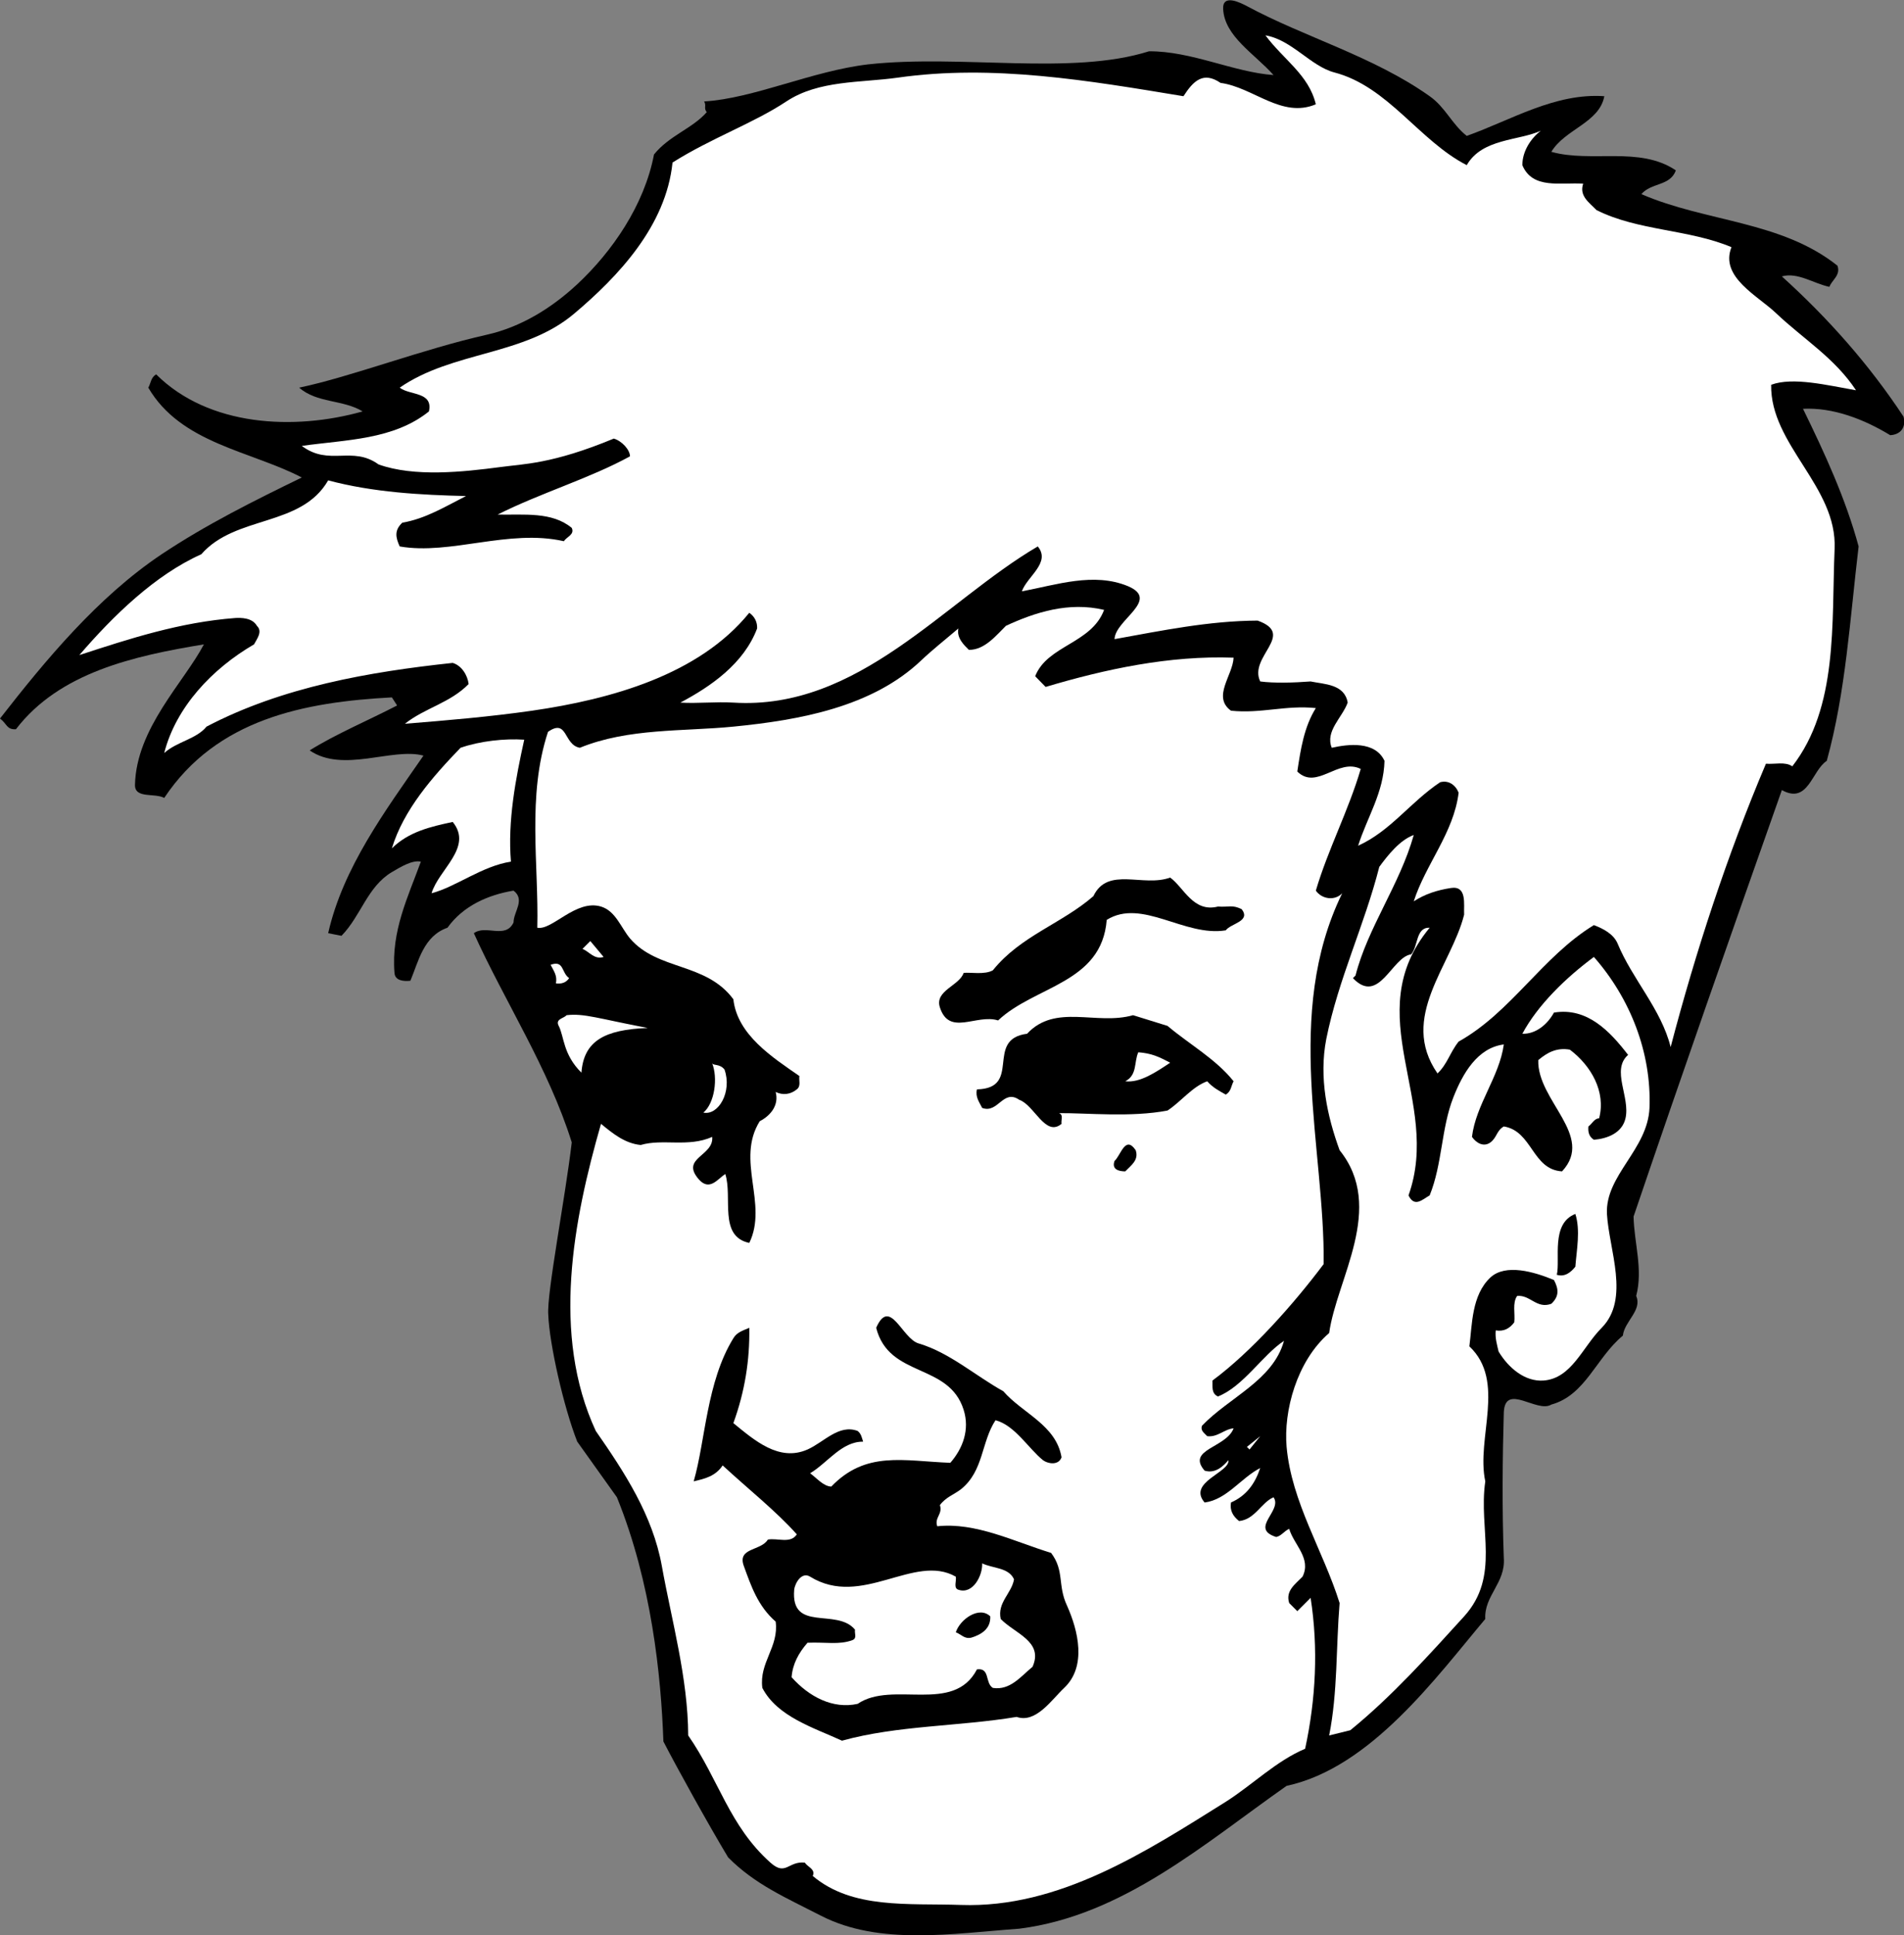
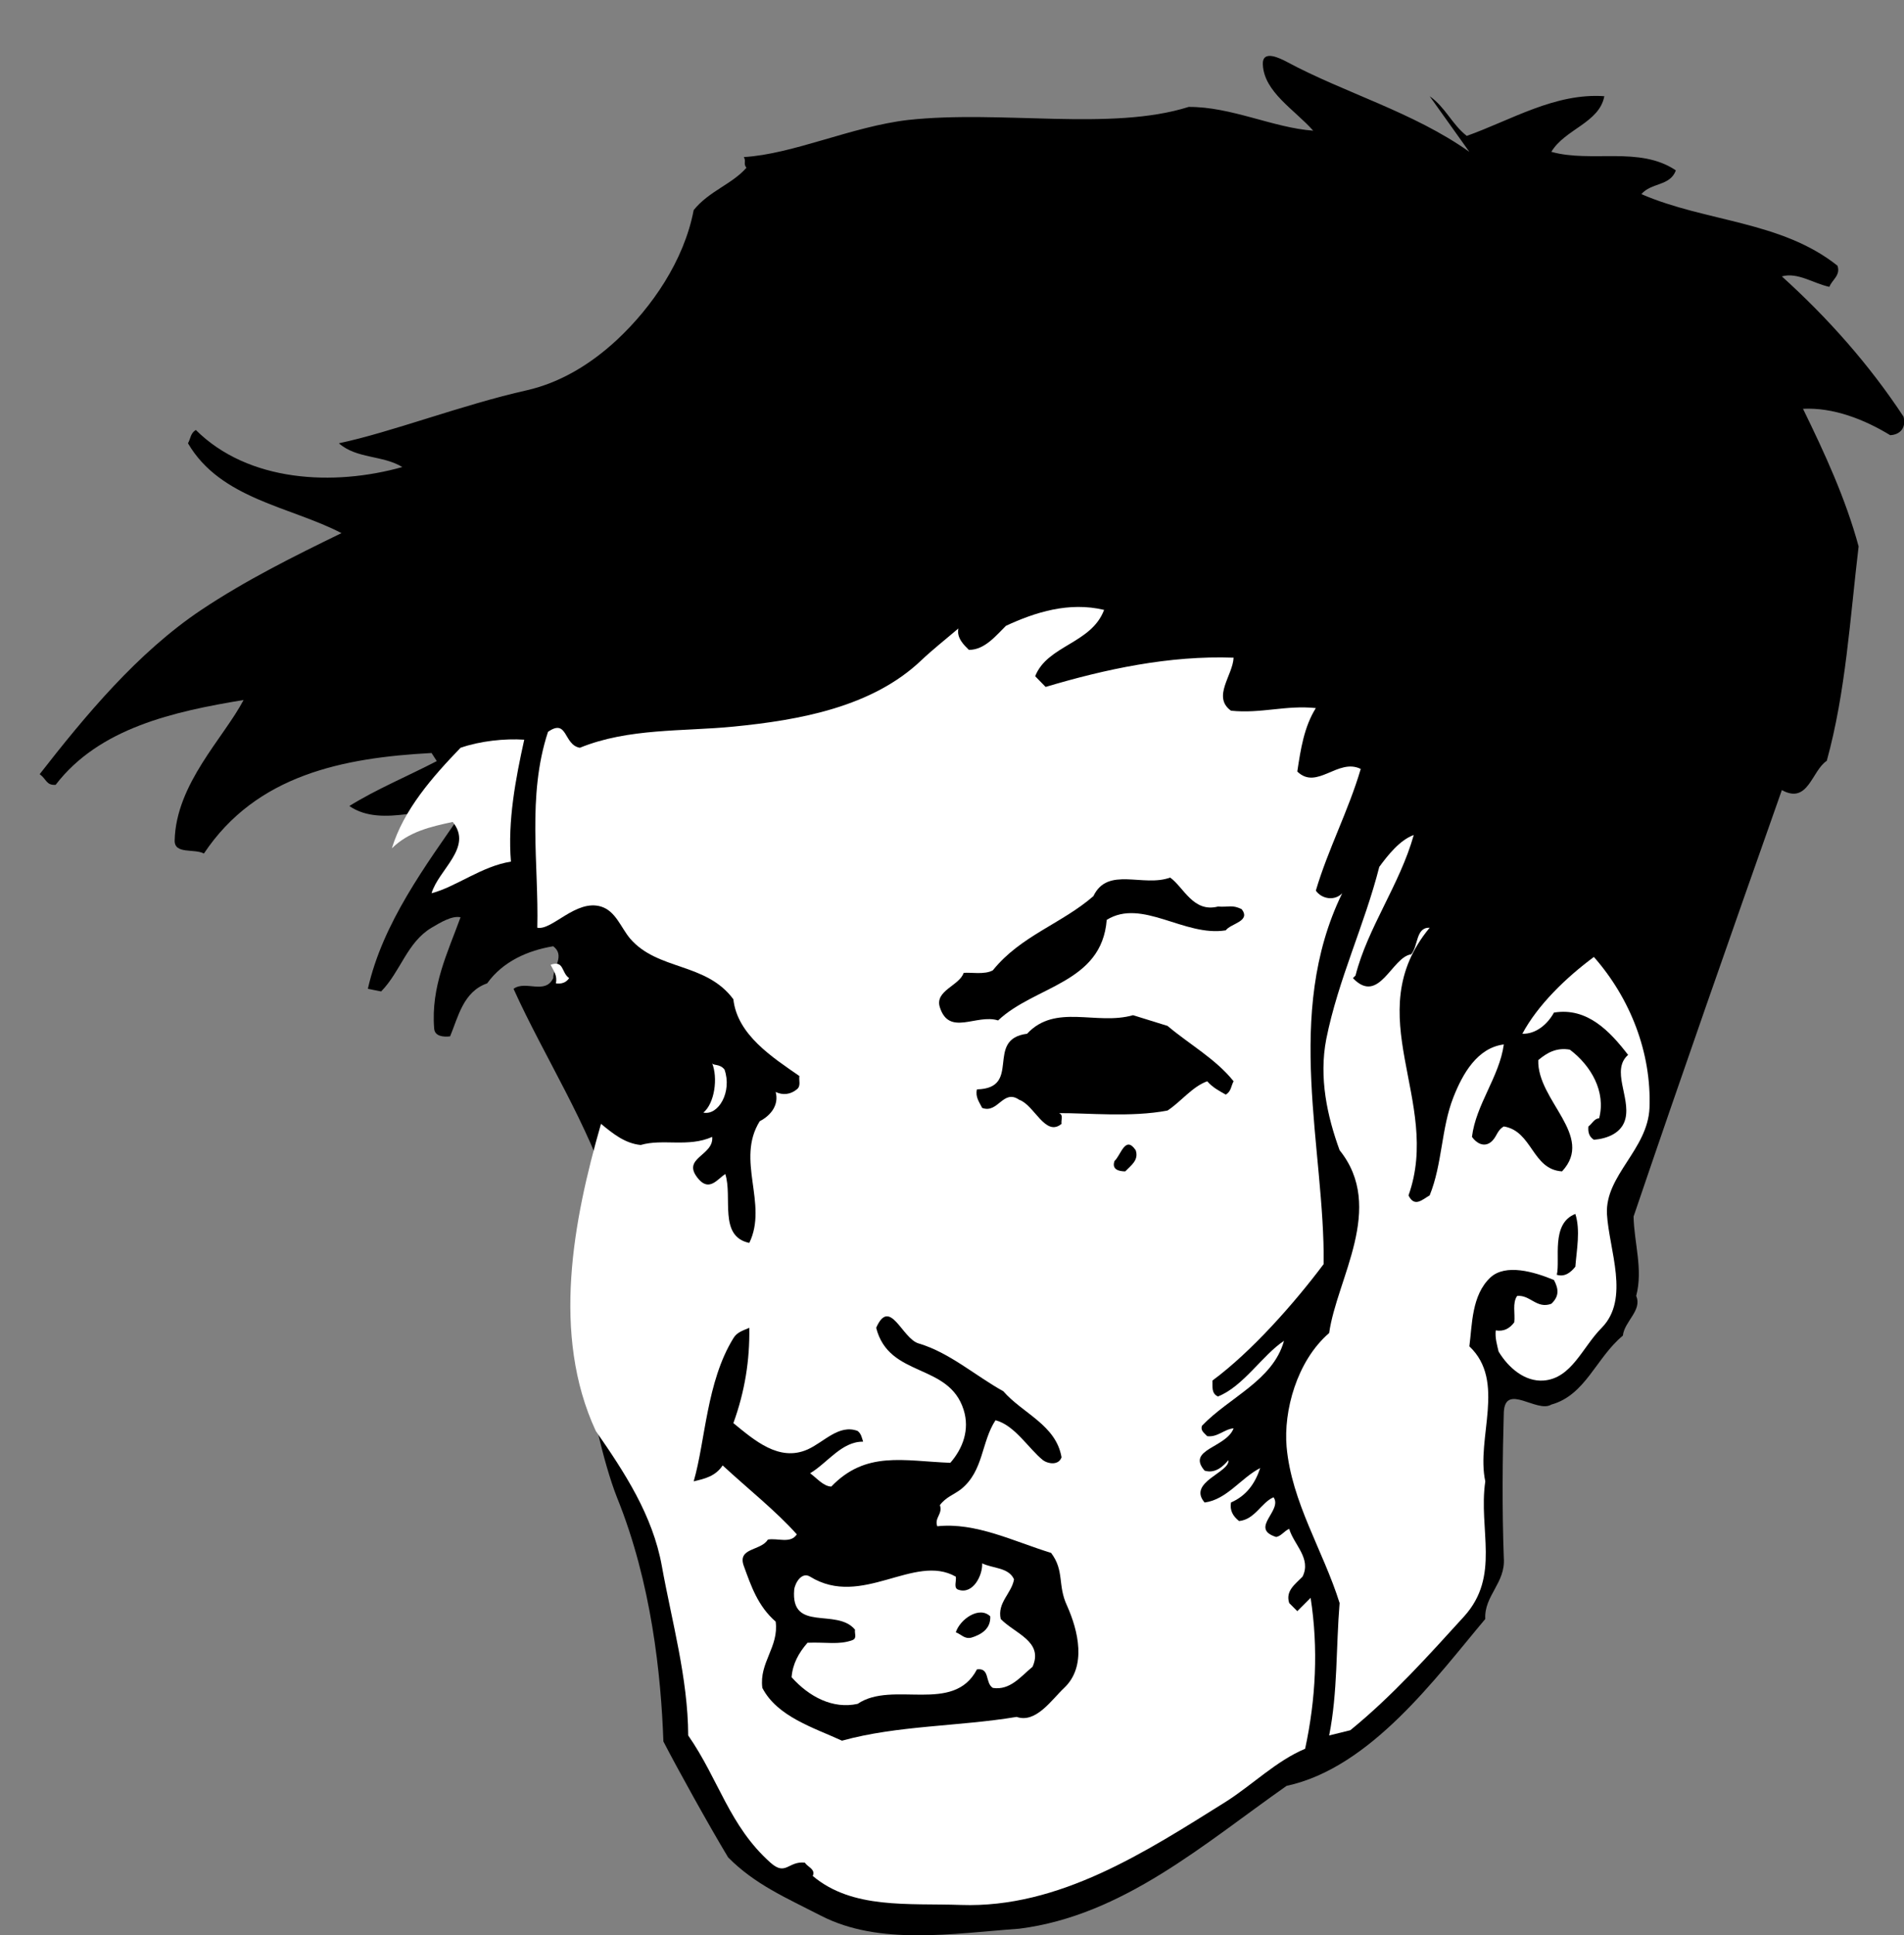
<svg xmlns="http://www.w3.org/2000/svg" viewBox="0 0 972.133 987.84" height="987.84" width="972.133" xml:space="preserve" id="svg2" version="1.1">
  <rect x="0" y="0" width="972.133" height="987.84" fill="#808080" stroke="none" />
  <defs id="defs6" />
  <g transform="matrix(1.333,0,0,-1.333,0,987.84)" id="g10">
    <g transform="scale(0.1)" id="g12">
-       <path id="path14" style="fill:#000000;fill-opacity:1;fill-rule:nonzero;stroke:none" d="m 5476,7042.25 c 61,-43 84,-106 142,-152 171,61 338,165 527,152 -19,-102 -151,-126 -203,-213 153,-43 338,23 477,-71 -22,-61 -94,-46 -132,-91 247,-107 535,-102 751,-274 13,-37 -21,-54 -31,-81 -61,13 -122,57 -182,40 176,-159 335,-338 466,-537 11,-43 -13,-69 -51,-71 -100,61 -219,107 -334,101 83,-170 163,-343 213,-527 -33,-275 -49,-557 -122,-821 -58,-38 -71,-168 -172,-112 -192,-544 -385,-1094 -568,-1633 2,-101 37,-202 10,-304 24,-55 -45,-97 -51,-152 -102,-84 -143,-228 -274,-264 -55,-34 -177,85 -182,-30 -5,-169 -7,-371 0,-558 7,-95 -76,-144 -71,-233 -187,-222 -439,-570 -761,-639 -315,-221 -627,-497 -1024,-547 -253,-18 -535,-66 -760,50 -132,68.004 -252,119 -355,223.004 -73,120.996 -196,342.996 -248,443.996 -9,252 -45,607 -178,935 l -152,213 c -52,132 -107,375 -111,487 -6,81 65,446 90,659 -89,284 -257,540 -375,801 46,34 121,-24 152,41 0,41 46,87 0,122 -97,-16 -193,-58 -253,-142 -92,-32 -111,-129 -142,-203 -26,-3 -59,0 -61,30 -13,161 52,291 101,426 -33,7 -77,-20 -111,-40 -94,-56 -118,-167 -193,-244 l -51,10 c 57,252 219,469 365,680 -119,32 -308,-68 -436,20 103,64 223,114 335,172 l -20,31 c -337,-18 -671,-83 -872,-385 -36,20 -113,-4 -112,50 5,217 188,393 264,538 -267,-44 -553,-107 -720,-325 -36,-2 -34,21 -61,41 174,223 374,465 619,629 171,114 354,205 537,294 -196,102 -463,130 -588,344 10,17 9,38 30,51 201,-200 528,-216 791,-142 -75,46 -175,31 -243,91 200,42 474,148 720,203 128,29 245,100 345,193 134,125 257,303 294,497 59,73 147,99 202,162 -13,16 0,24 -10,41 189,11 414,117 629,142 358,39 777,-44 1075,50 163,1 324,-80 477,-91 -72,81 -188,148 -193,253 -3,60 68,23 91,11 223,-120 484,-192 700,-345" />
-       <path id="path16" style="fill:#ffffff;fill-opacity:1;fill-rule:nonzero;stroke:none" d="m 5111,7133.25 c 206,-54 324,-261 507,-355 59,103 200,93 284,132 -38,-29 -71,-78 -71,-132 39,-94 148,-65 233,-71 -16,-47 23,-72 51,-101 159,-80 353,-73 517,-142 -46,-115 103,-187 172,-254 106,-100 223,-170 305,-294 -109,19 -242,52 -325,21 -4,-230 254,-390 243,-629 -12,-286 14,-605 -162,-832 -27,19 -68,7 -101,10 -149,-351 -270,-723 -365,-1085 -36,145 -147,260 -203,396 -16,38 -57,58 -91,71 -198,-121 -317,-334 -518,-446 -33,-41 -43,-86 -81,-122 -149,215 53,412 102,608 -2,40 12,112 -51,102 -52,-8 -99,-23 -142,-51 46,143 153,262 172,416 -12,30 -39,49 -71,40 -115,-77 -190,-187 -314,-243 34,108 98,203 101,325 -36,77 -140,64 -202,50 -26,64 40,115 61,173 -12,71 -89,70 -142,81 -66,-5 -140,-7 -193,0 -46,95 139,180 -10,233 -187,-1 -365,-38 -548,-71 2,74 177,150 51,203 -131,54 -273,5 -406,-20 20,57 112,110 61,172 -360,-211 -686,-628 -1166,-598 -68,4 -136,-4 -203,0 117,62 243,149 294,284 1,24 -9,45 -30,60 -192,-237 -528,-331 -832,-375 -160,-23 -325,-37 -487,-50 77,61 172,79 244,152 -4,34 -27,71 -61,81 -319,-34 -653,-92 -943,-244 -39,-48 -113,-57 -162,-101 45,176 184,323 344,416 11,21 34,49 11,71 -18,32 -63,31 -82,30 -212,-16 -405,-79 -598,-142 129,150 290,307 467,386 132,151 382,103 486,283 172,-46 356,-56 528,-60 -79,-40 -155,-87 -244,-102 -31,-29 -26,-56 -10,-91 195,-34 417,68 629,20 10,17 42,25 30,51 -76,63 -183,49 -284,51 165,83 354,139 507,223 0,25 -31,59 -62,68 -236,-98 -347,-97 -434,-109 -144,-19 -330,-39 -467,10 -101,73 -189,-8 -294,71 171,24 351,23 487,132 17,76 -74,61 -112,91 204,141 477,121 669,284 168,142 351,335 376,578 147,93 311,151 436,234 124,82 284,71 426,91 365,52 732,-11 1095,-71 38,59 76,96 142,51 126,-17 234,-137 365,-82 -27,113 -123,170 -193,264 101,-17 173,-118 264,-142" />
+       <path id="path14" style="fill:#000000;fill-opacity:1;fill-rule:nonzero;stroke:none" d="m 5476,7042.25 c 61,-43 84,-106 142,-152 171,61 338,165 527,152 -19,-102 -151,-126 -203,-213 153,-43 338,23 477,-71 -22,-61 -94,-46 -132,-91 247,-107 535,-102 751,-274 13,-37 -21,-54 -31,-81 -61,13 -122,57 -182,40 176,-159 335,-338 466,-537 11,-43 -13,-69 -51,-71 -100,61 -219,107 -334,101 83,-170 163,-343 213,-527 -33,-275 -49,-557 -122,-821 -58,-38 -71,-168 -172,-112 -192,-544 -385,-1094 -568,-1633 2,-101 37,-202 10,-304 24,-55 -45,-97 -51,-152 -102,-84 -143,-228 -274,-264 -55,-34 -177,85 -182,-30 -5,-169 -7,-371 0,-558 7,-95 -76,-144 -71,-233 -187,-222 -439,-570 -761,-639 -315,-221 -627,-497 -1024,-547 -253,-18 -535,-66 -760,50 -132,68.004 -252,119 -355,223.004 -73,120.996 -196,342.996 -248,443.996 -9,252 -45,607 -178,935 c -52,132 -107,375 -111,487 -6,81 65,446 90,659 -89,284 -257,540 -375,801 46,34 121,-24 152,41 0,41 46,87 0,122 -97,-16 -193,-58 -253,-142 -92,-32 -111,-129 -142,-203 -26,-3 -59,0 -61,30 -13,161 52,291 101,426 -33,7 -77,-20 -111,-40 -94,-56 -118,-167 -193,-244 l -51,10 c 57,252 219,469 365,680 -119,32 -308,-68 -436,20 103,64 223,114 335,172 l -20,31 c -337,-18 -671,-83 -872,-385 -36,20 -113,-4 -112,50 5,217 188,393 264,538 -267,-44 -553,-107 -720,-325 -36,-2 -34,21 -61,41 174,223 374,465 619,629 171,114 354,205 537,294 -196,102 -463,130 -588,344 10,17 9,38 30,51 201,-200 528,-216 791,-142 -75,46 -175,31 -243,91 200,42 474,148 720,203 128,29 245,100 345,193 134,125 257,303 294,497 59,73 147,99 202,162 -13,16 0,24 -10,41 189,11 414,117 629,142 358,39 777,-44 1075,50 163,1 324,-80 477,-91 -72,81 -188,148 -193,253 -3,60 68,23 91,11 223,-120 484,-192 700,-345" />
      <path id="path18" style="fill:#ffffff;fill-opacity:1;fill-rule:nonzero;stroke:none" d="m 4229,5075.25 c -49,-130 -217,-135 -264,-254 l 40,-41 c 228,68 474,121 720,112 -3,-68 -83,-150 -10,-203 115,-12 210,22 325,10 -45,-72 -58,-157 -71,-243 75,-73 156,53 243,10 -47,-160 -125,-307 -172,-466 23,-33 73,-40 101,-10 -226,-463 -66,-980 -71,-1420 -114,-152 -277,-336 -426,-446 1,-23 -5,-49 21,-61 97,38 171,159 253,213 -42,-152 -210,-216 -314,-325 -7,-19 9,-28 20,-40 40,-5 65,27 101,30 -28,-75 -182,-80 -111,-162 42,-13 73,19 91,40 7,-47 -158,-84 -91,-162 85,11 139,94 213,132 -20,-60 -53,-106 -112,-132 -5,-30 7,-52 31,-71 61,6 85,71 132,91 36,-51 -94,-119 10,-152 19,3 32,24 50,31 18,-61 86,-113 51,-183 -28,-29 -66,-54 -51,-101 l 31,-31 51,51 c 30,-193 20,-388 -21,-578 -110,-45.996 -203,-139 -304,-203 -307,-192 -638,-407.996 -1014,-395 -203,7.004 -416,-17 -568,111 12,26.004 -20,34 -30,51.004 -64,6.996 -73,-53.004 -132,0 -158,140.996 -197,316.996 -315,486.996 -1,220 -63,438 -101,649 -35,194 -143,359 -253,517 -171,369 -86,807 20,1176 46,-38 92,-75 152,-81 85,25 182,-10 274,31 7,-74 -124,-80 -51,-163 41,-46 72,2 101,21 29,-89 -27,-239 92,-264 73,150 -53,317 40,466 44,23 74,63 61,112 27,-13 57,-10 81,10 17,13 7,34 10,51 -104,72 -238,158 -253,294 -105,142 -290,109 -396,233 -35,42 -55,105 -111,122 -96,29 -188,-93 -244,-81 6,242 -40,504 41,750 76,53 59,-50 122,-61 186,76 397,62 588,81 254,25 532,75 720,254 42,40 94,81 142,122 -8,-37 23,-65 40,-82 61,-1 106,57 142,92 112,52 241,93 376,61" />
      <path id="path20" style="fill:#ffffff;fill-opacity:1;fill-rule:nonzero;stroke:none" d="m 2008,4578.25 c -33,-149 -64,-312 -51,-467 -111,-17 -211,-97 -304,-121 27,91 160,176 81,273 -84,-18 -168,-37 -233,-101 45,148 156,274 263,385 75,26 169,36 244,31" />
      <path id="path22" style="fill:#ffffff;fill-opacity:1;fill-rule:nonzero;stroke:none" d="m 5192,3675.25 -10,-10 c 100,-105 149,81 223,91 28,32 17,104 71,102 -276,-334 48,-663 -81,-1025 23,-48 54,-15 81,0 49,121 44,257 91,376 35,89 91,189 193,202 -17,-124 -107,-230 -122,-354 17,-24 45,-40 71,-21 25,19 23,45 51,61 110,-18 108,-165 223,-172 127,136 -96,271 -91,426 34,29 71,49 121,40 81,-61 139,-161 112,-263 -18,0 -27,-21 -41,-31 -2,-21 2,-39 21,-51 50,4 108,25 121,82 19,82 -56,185 10,243 -70,91 -157,183 -284,162 -24,-44 -69,-83 -121,-81 59,110 166,214 274,294 139,-158 221,-366 213,-578 -7,-160 -170,-258 -163,-406 8,-138 89,-325 -20,-436 -74,-74 -115,-194 -223,-202 -71,-5 -134,48 -172,111 -6,26 -14,52 -11,81 31,-5 53,7 71,31 4,33 -8,74 11,101 50,5 75,-51 131,-30 31,29 28,57 10,91 -77,32 -185,63 -243,10 -73,-68 -70,-182 -81,-264 142,-134 25,-351 61,-517 -27,-185 59,-362 -81,-517 -133,-146 -276,-306 -436,-436 l -81,-20 c 33,166 26,338 40,507 -63,201 -184,386 -203,598 -12,136 38,328 163,436 29,208 217,480 40,700 -47,129 -80,277 -51,426 46,229 146,435 203,659 33,45 79,103 132,122 -53,-189 -177,-356 -223,-538" />
      <path id="path24" style="fill:#000000;fill-opacity:1;fill-rule:nonzero;stroke:none" d="m 4665,3939.25 c 43,-3 54,8 91,-10 36,-47 -41,-54 -61,-81 -158,-26 -321,124 -456,40 -19,-243 -275,-252 -416,-385 -83,26 -187,-62 -223,50 -21,64 75,83 91,132 25,3 81,-8 112,10 106,132 265,179 385,284 55,115 190,33 294,71 52,-37 88,-135 183,-111" />
-       <path id="path26" style="fill:#ffffff;fill-opacity:1;fill-rule:nonzero;stroke:none" d="m 2312,3746.25 c -36,-11 -54,20 -81,31 l 30,30 51,-61" />
      <path id="path28" style="fill:#ffffff;fill-opacity:1;fill-rule:nonzero;stroke:none" d="m 2180,3665.25 c -12,-18 -30,-23 -51,-20 7,29 -9,49 -20,71 52,19 41,-31 71,-51" />
-       <path id="path30" style="fill:#ffffff;fill-opacity:1;fill-rule:nonzero;stroke:none" d="m 2140,3482.25 c -14,27 19,28 30,41 67,8 122,-13 311,-49 -166,-6 -245,-50 -254,-171 -71,70 -66,139 -87,179" />
      <path id="path32" style="fill:#000000;fill-opacity:1;fill-rule:nonzero;stroke:none" d="m 4472,3482.25 c 84,-71 184,-126 253,-212 -10,-18 -9,-39 -30,-51 -25,14 -50,27 -71,51 -58,-21 -100,-78 -152,-112 -139,-27 -311,-9 -416,-10 19,-7 7,-27 10,-41 -62,-52 -104,72 -162,92 -62,43 -81,-54 -142,-31 -11,22 -27,42 -20,71 175,4 28,192 192,213 109,117 265,31 406,71 l 132,-41" />
-       <path id="path34" style="fill:#ffffff;fill-opacity:1;fill-rule:nonzero;stroke:none" d="m 4482,3341.25 c -53,-35 -115,-78 -172,-71 47,24 33,74 50,111 50,-4 77,-16 122,-40" />
      <path id="path36" style="fill:#ffffff;fill-opacity:1;fill-rule:nonzero;stroke:none" d="m 2775,3315.25 c 30,-85 -23,-177 -81,-165 43,35 57,133 33,191 3,-13 29,-2 48,-26" />
      <path id="path38" style="fill:#000000;fill-opacity:1;fill-rule:nonzero;stroke:none" d="m 4350,3006.25 c 13,-38 -18,-58 -40,-81 -24,0 -53,7 -41,40 24,21 41,100 81,41" />
      <path id="path40" style="fill:#000000;fill-opacity:1;fill-rule:nonzero;stroke:none" d="m 6034,2762.25 c 20,-63 5,-137 0,-202 -19,-24 -42,-40 -71,-31 14,59 -24,196 71,233" />
      <path id="path42" style="fill:#000000;fill-opacity:1;fill-rule:nonzero;stroke:none" d="m 3519,2266.25 c 118,-35 216,-123 324,-183 74,-85 202,-129 223,-253 -12,-33 -54,-24 -71,-11 -55,44 -108,134 -182,153 -55,-84 -45,-194 -132,-264 -27,-21 -58,-30 -81,-61 12,-34 -22,-48 -10,-81 147,16 293,-58 436,-102 52,-69 24,-123 61,-202 43,-96 76,-233 -11,-315 -47,-43.996 -108,-137 -182,-111 -223,-37 -455,-32 -669,-91 -109,50 -248,92 -305,202 -13,97 64,157 51,254 -68,59 -94,136 -122,213 -26,71 66,57 92,101 37,7 87,-17 111,20 -77,87 -189,176 -284,264 -28,-42 -69,-51 -111,-61 45,155 49,381 152,548 14,24 39,30 61,40 2,-124 -17,-244 -61,-365 81,-66 175,-149 284,-101 63,28 120,98 192,71 14,-11 16,-26 21,-41 -82,1 -136,-81 -203,-121 26,-19 51,-50 81,-51 133,138 276,98 456,91 48,55 75,127 51,203 -57,181 -286,121 -335,314 53,120 99,-42 163,-60" />
      <path id="path44" style="fill:#ffffff;fill-opacity:1;fill-rule:nonzero;stroke:none" d="m 4786,2002.25 -40,-41 40,41" />
-       <path id="path46" style="fill:#ffffff;fill-opacity:1;fill-rule:nonzero;stroke:none" d="m 4776,1870.25 51,41 -41,-51 -10,10" />
      <path id="path48" style="fill:#ffffff;fill-opacity:1;fill-rule:nonzero;stroke:none" d="m 3661,1373.25 c 3,-17 -10,-44 10,-50 56,-19 93,55 91,101 41,-20 101,-15 122,-61 -9,-54 -65,-89 -51,-152 54,-56 165,-86 122,-183 -46,-38 -86,-91 -152,-81 -31,19 -10,78 -61,71 -90,-173 -323,-41 -457,-132 -95,-21 -186,27.004 -253,102.004 4,50.996 27,92.996 61,131.996 70,3 121,-9 172,10 19,7 7,27 10,40 -70,85 -247,-12 -233,153 3,26 29,70 61,50 198,-122 399,91 558,0" />
      <path id="path50" style="fill:#000000;fill-opacity:1;fill-rule:nonzero;stroke:none" d="m 3793,1221.25 c 2,-47 -33,-69 -71,-81 -27,-8 -41,13 -61,20 16,50 90,102 132,61" />
    </g>
  </g>
</svg>